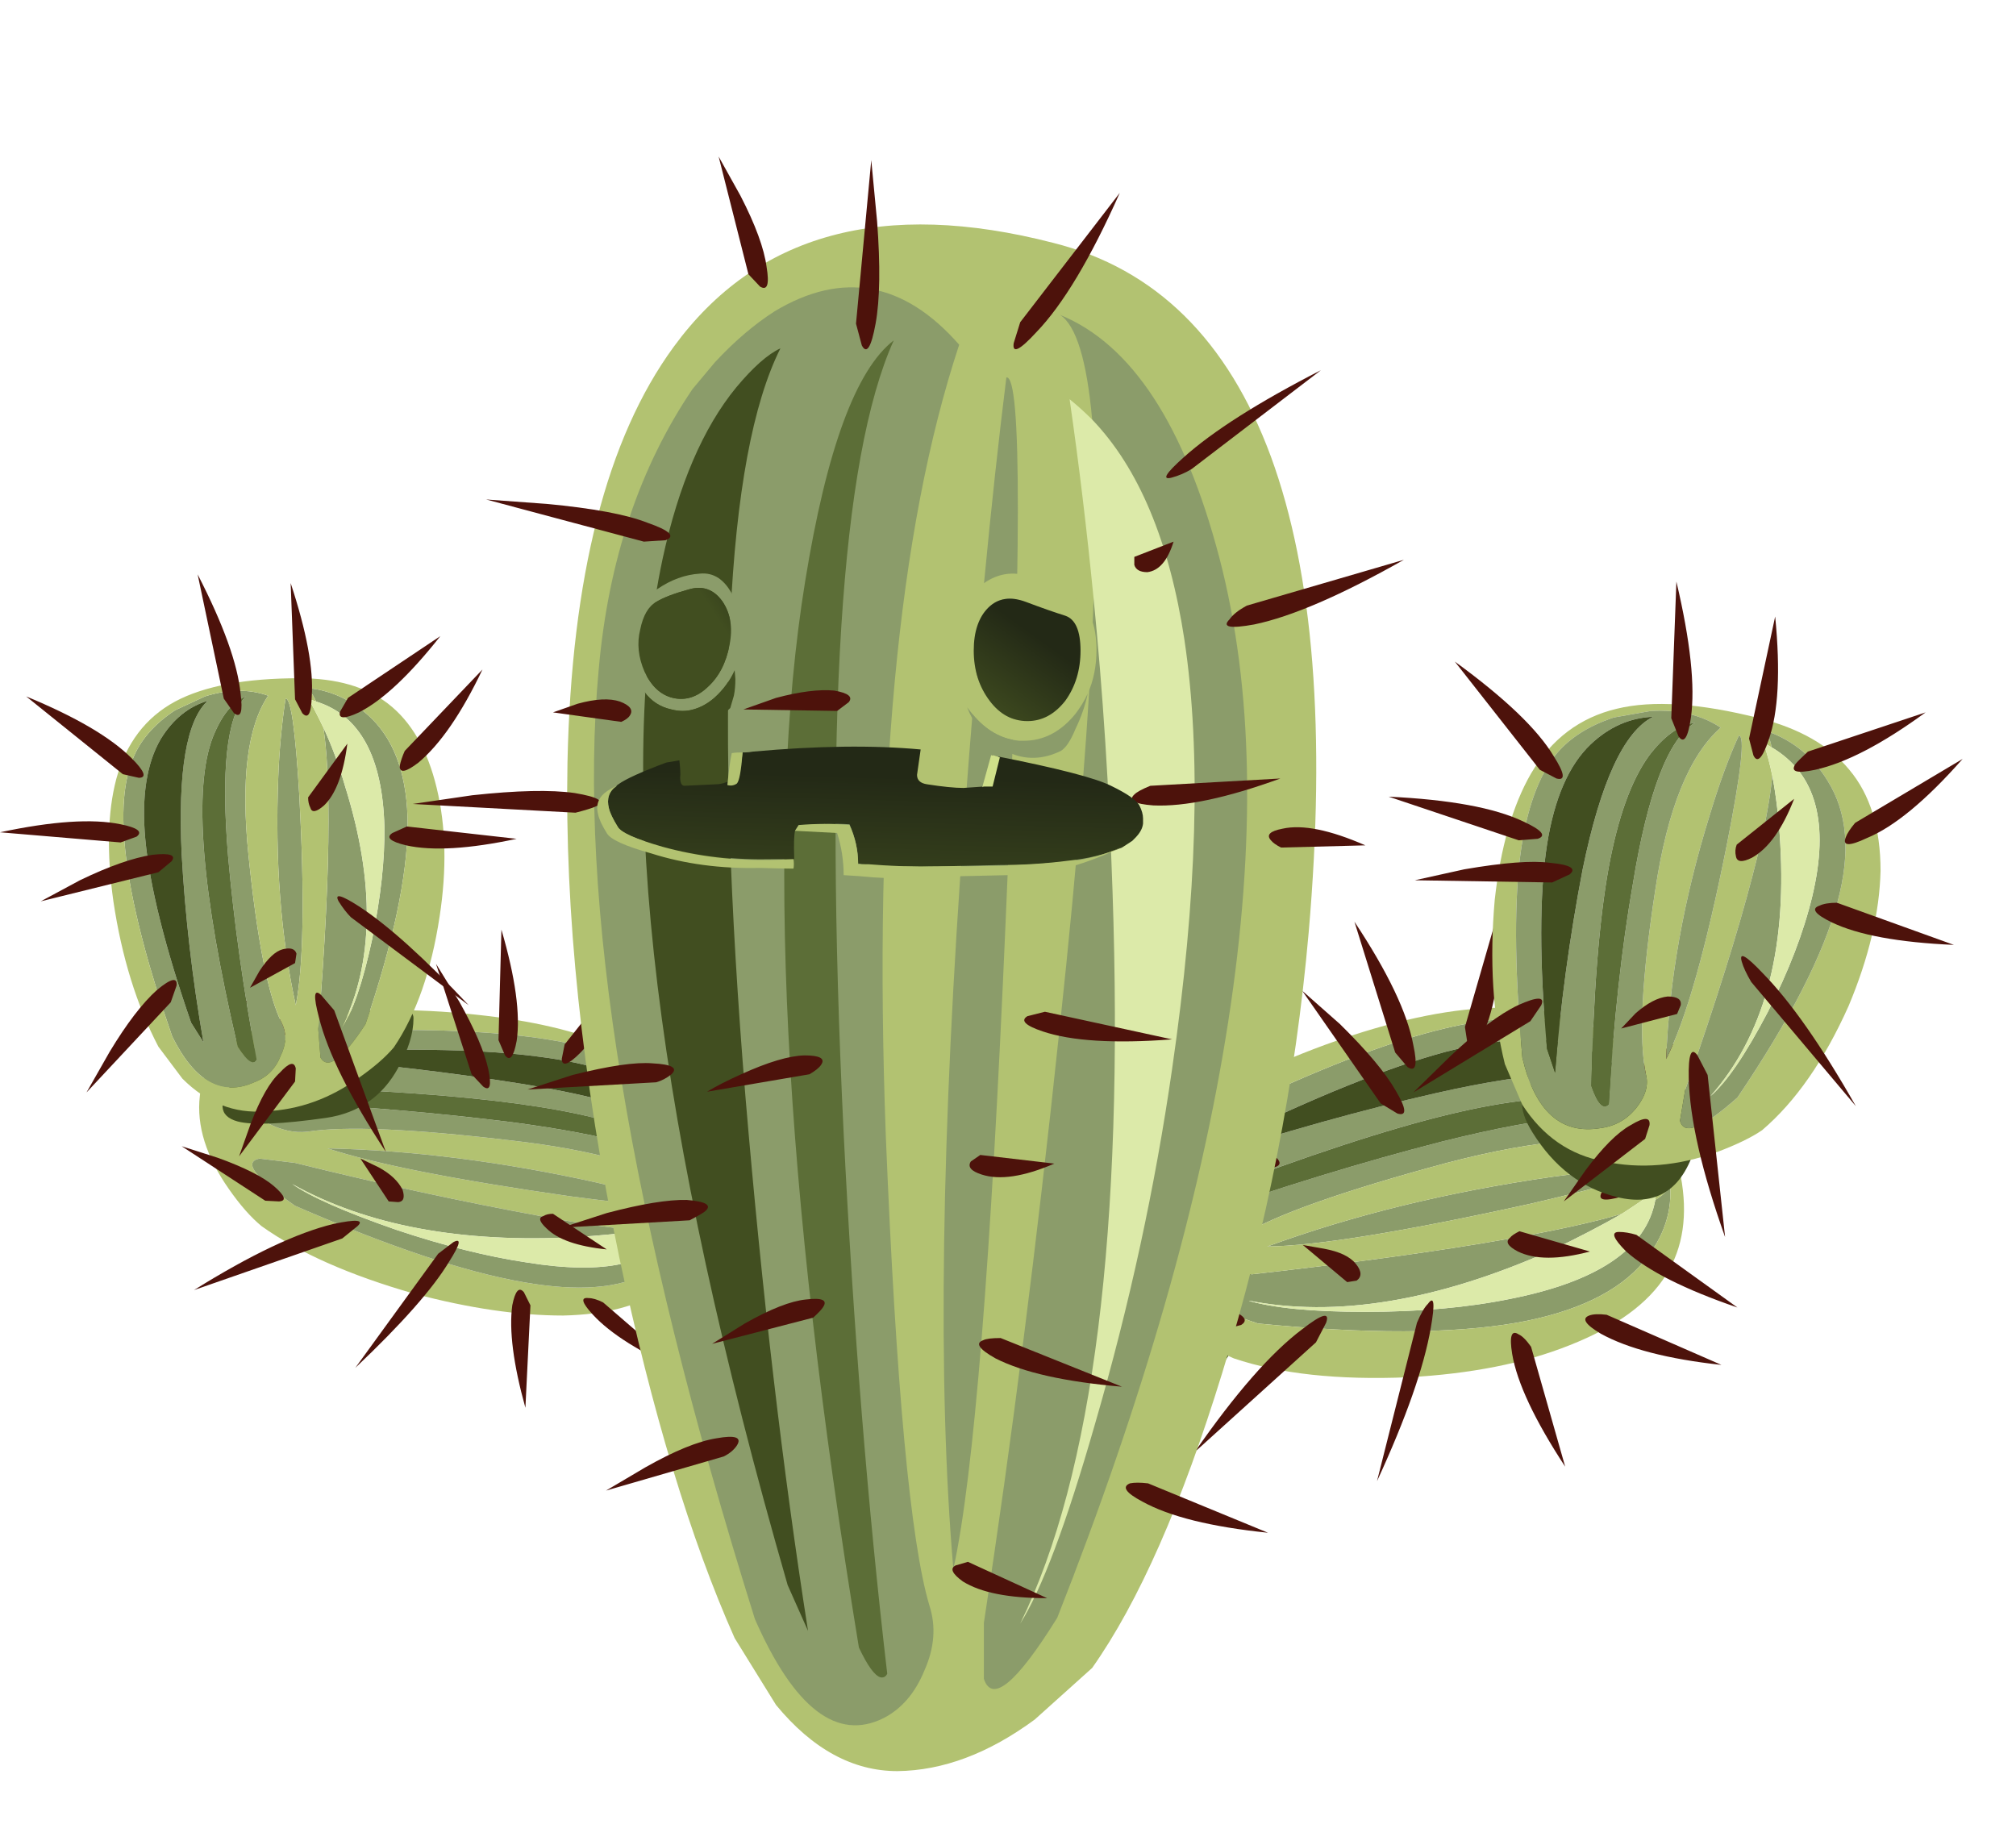
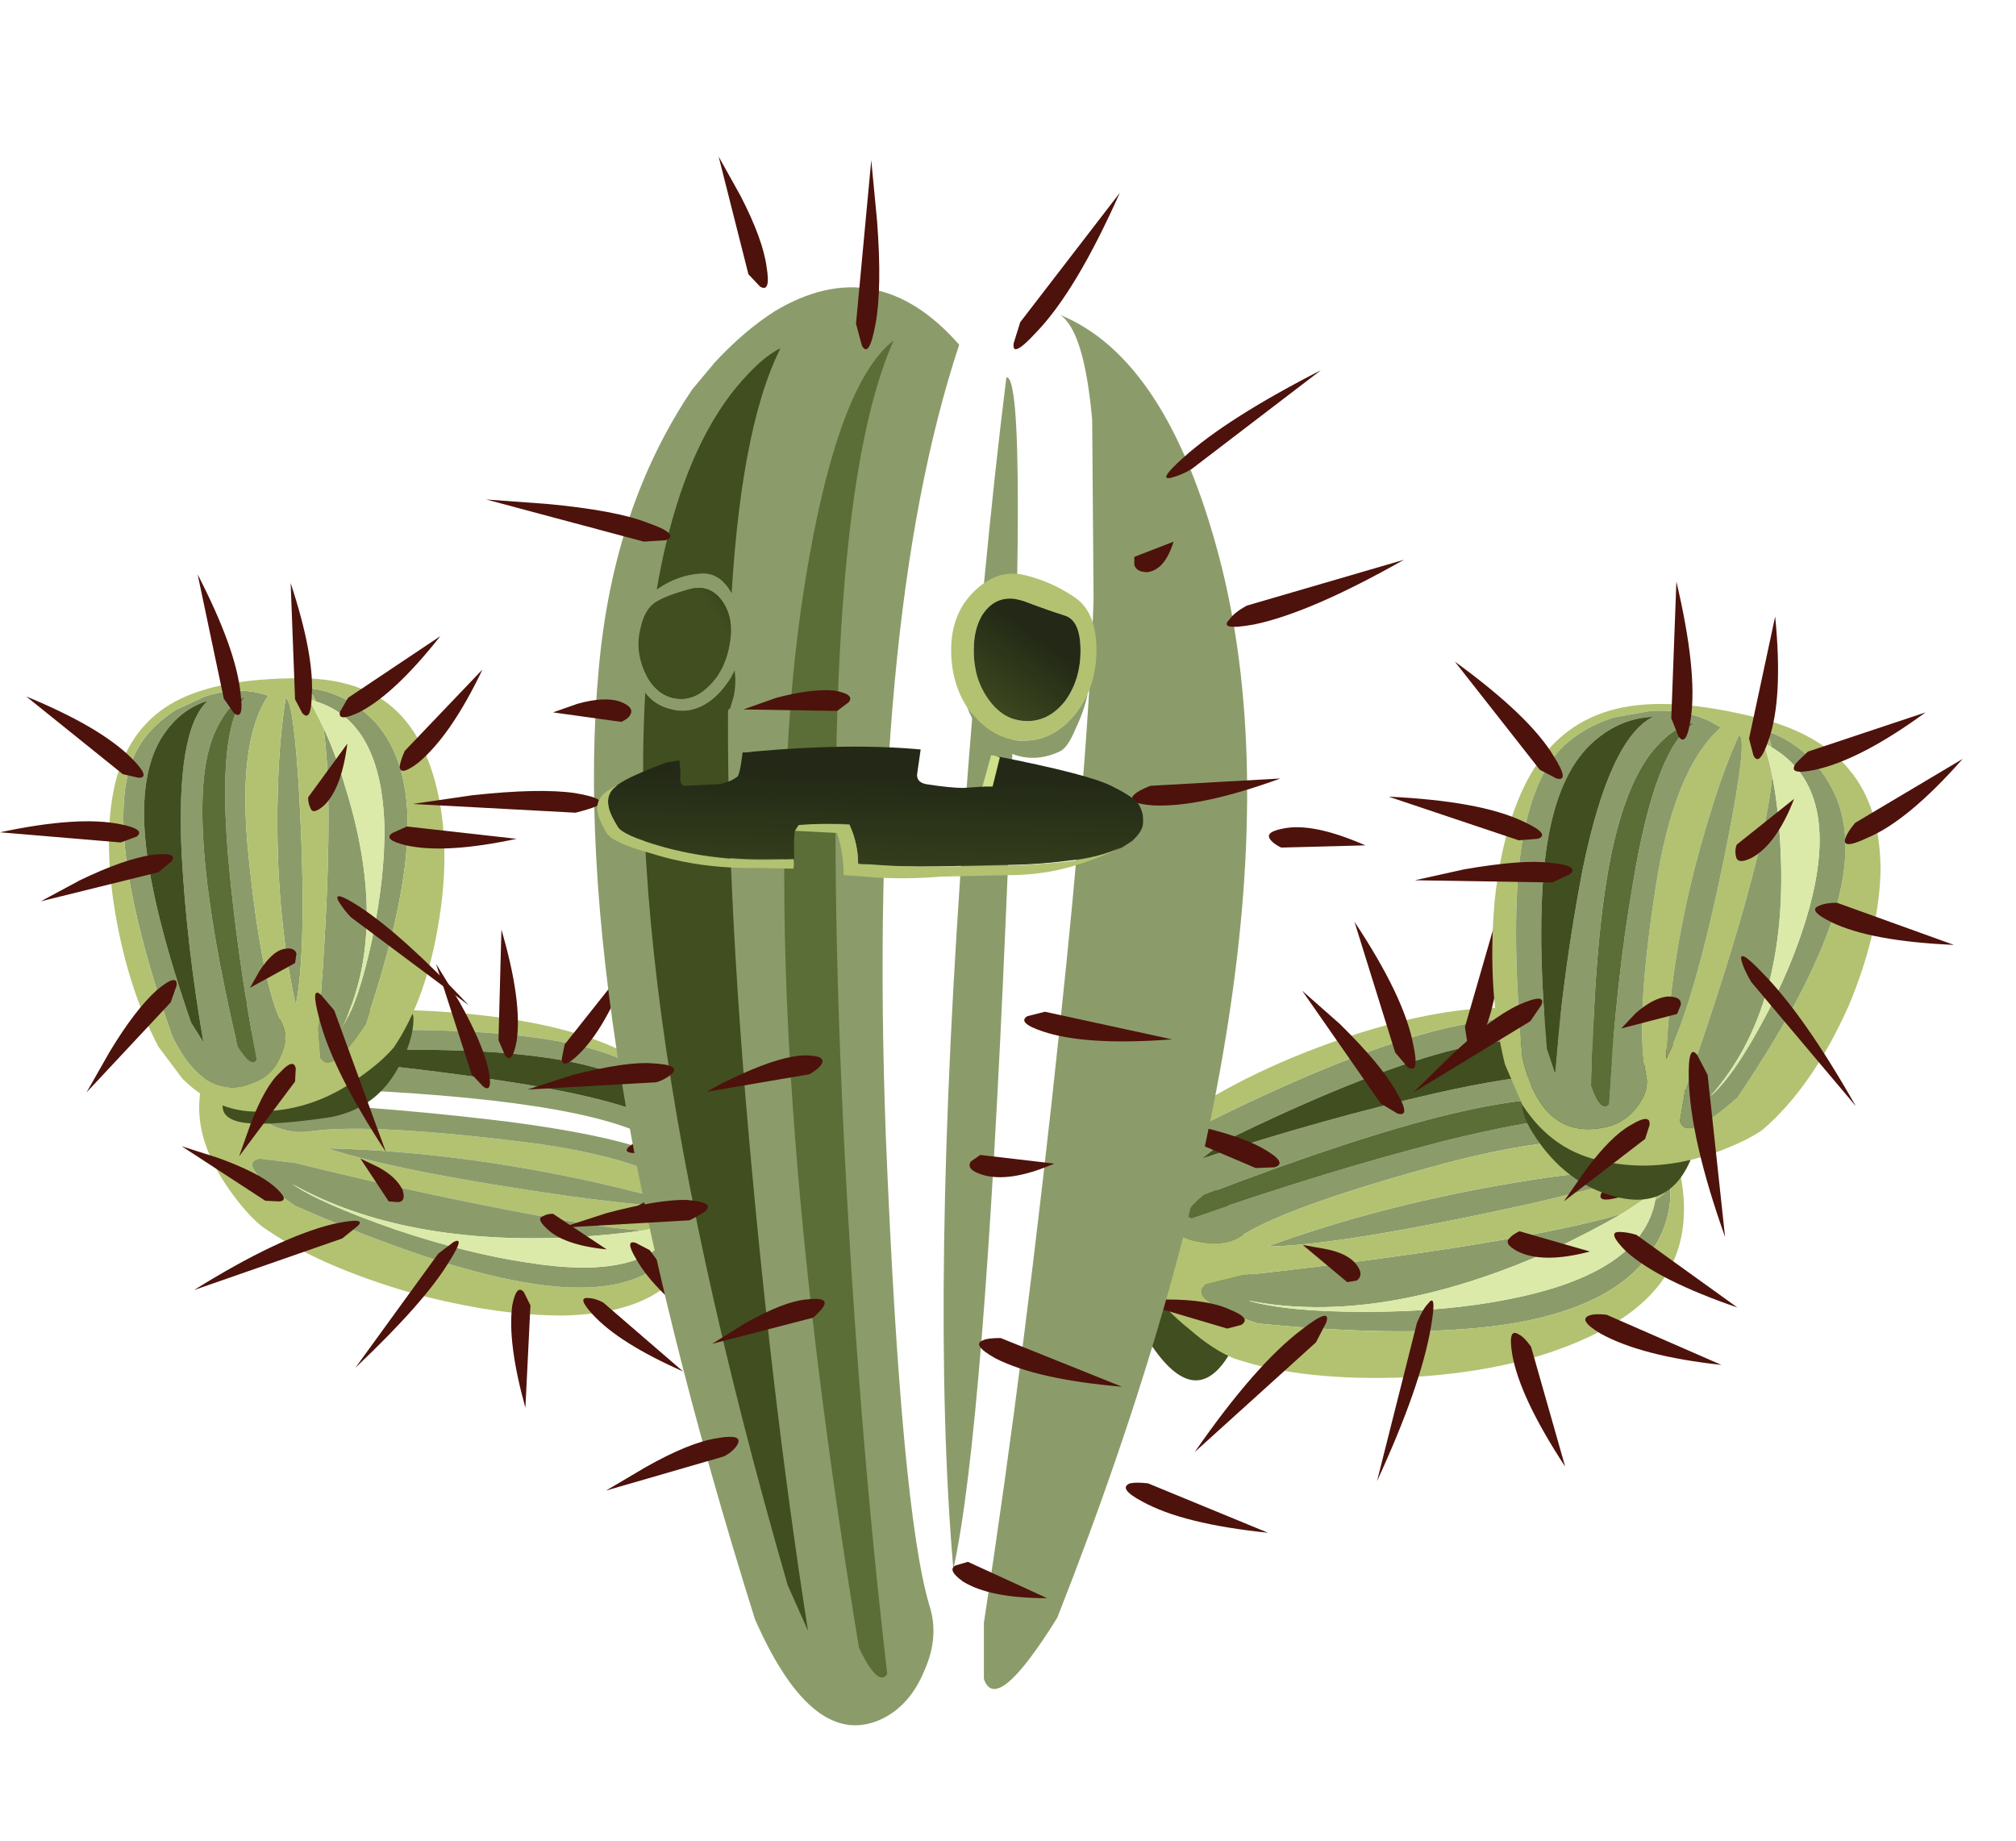
<svg xmlns="http://www.w3.org/2000/svg" xmlns:ns1="http://www.inkscape.org/namespaces/inkscape" id="svg2" xml:space="preserve" viewBox="0 0 138.72 126.67" version="1.1" ns1:version="0.91 r13725">
  <defs id="defs6">
    <clipPath id="clipPath18">
      <path id="path20" d="m68.961 5.442c0-1.496-1.922-2.774-5.762-3.84s-8.465-1.602-13.879-1.602-10.039 0.536-13.879 1.602c-3.816 1.066-5.722 2.344-5.722 3.84 0 1.492 1.906 2.773 5.722 3.84 3.84 1.066 8.465 1.597 13.879 1.597s10.039-0.531 13.879-1.597c3.84-1.067 5.762-2.348 5.762-3.84z" ns1:connector-curvature="0" />
    </clipPath>
    <clipPath id="clipPath26">
      <path id="path28" d="m-36.7-81.783h50v54.23h-50v-54.23z" ns1:connector-curvature="0" />
    </clipPath>
    <radialGradient id="radialGradient30" gradientUnits="userSpaceOnUse" cy="-55.15" cx="-11.275" r="24.514">
      <stop id="stop32" style="stop-color:#ffffff;stop-opacity:.678" offset="0" />
      <stop id="stop34" style="stop-color:#ffffff;stop-opacity:.114" offset=".718" />
      <stop id="stop36" style="stop-color:#ffffff;stop-opacity:.114" offset="1" />
    </radialGradient>
    <mask id="mask38">
      <g id="g40">
        <g id="g42" clip-path="url(#clipPath26)">
          <path id="path44" style="fill:url(#radialGradient30)" d="m-36.7-81.783h50v54.23h-50v-54.23z" ns1:connector-curvature="0" />
        </g>
      </g>
    </mask>
    <radialGradient id="radialGradient48" gradientUnits="userSpaceOnUse" cy="-55.15" cx="-11.275" r="24.514">
      <stop id="stop50" style="stop-color:#000000" offset="0" />
      <stop id="stop52" style="stop-color:#000000" offset="1" />
    </radialGradient>
    <linearGradient id="linearGradient134" y2="-16887" gradientUnits="userSpaceOnUse" x2="197.1" gradientTransform="matrix(-.064 -.797 .801 -.022 13583 -164.75)" y1="-16887" x1="185.87">
      <stop id="stop136" style="stop-color:#232916" offset="0" />
      <stop id="stop138" style="stop-color:#414e20" offset=".988" />
      <stop id="stop140" style="stop-color:#414e20" offset="1" />
    </linearGradient>
    <linearGradient id="linearGradient162" y2="-19273" gradientUnits="userSpaceOnUse" x2="10431" gradientTransform="matrix(-.687 -.409 .44 -.669 15686 -8560.8)" y1="-19273" x1="10426">
      <stop id="stop164" style="stop-color:#232916" offset="0" />
      <stop id="stop166" style="stop-color:#414e20" offset=".988" />
      <stop id="stop168" style="stop-color:#414e20" offset="1" />
    </linearGradient>
    <linearGradient id="linearGradient186" y2="-19473" gradientUnits="userSpaceOnUse" x2="6267.7" gradientTransform="matrix(-.468 -.649 .649 -.468 15623 -4982.4)" y1="-19473" x1="6260.7">
      <stop id="stop188" style="stop-color:#232916" offset="0" />
      <stop id="stop190" style="stop-color:#414e20" offset=".988" />
      <stop id="stop192" style="stop-color:#414e20" offset="1" />
    </linearGradient>
  </defs>
  <g id="g10" transform="matrix(1.25 0 0 -1.25 0 126.67)">
    <g id="g12">
      <g id="g14">
        <g id="g16" clip-path="url(#clipPath18)">
          <g id="g22" transform="matrix(.8 0 0 -.221 58.36 -6.765)">
            <g id="g46" mask="url(#mask38)">
-               <path id="path54" style="fill-rule:evenodd;fill:url(#radialGradient48)" d="m68.961 5.442c0-1.496-1.922-2.774-5.762-3.84s-8.465-1.602-13.879-1.602-10.039 0.536-13.879 1.602c-3.816 1.066-5.722 2.344-5.722 3.84 0 1.492 1.906 2.773 5.722 3.84 3.84 1.066 8.465 1.597 13.879 1.597s10.039-0.531 13.879-1.597c3.84-1.067 5.762-2.348 5.762-3.84z" ns1:connector-curvature="0" />
-             </g>
+               </g>
          </g>
        </g>
      </g>
      <path id="path56" style="fill-rule:evenodd;fill:#b2c271" d="m33.719 43.719c2.054-0.879 3.469-2.078 4.242-3.598 0.746-1.523 0.945-3.496 0.598-5.921-0.239-1.707-0.946-2.985-2.118-3.84-1.253-0.906-3.066-1.387-5.441-1.442-2.453 0-5.188 0.403-8.199 1.203-3.547 1.012-6.348 2.254-8.403 3.719-0.586 0.481-1.183 1.16-1.796 2.039-1.254 1.785-1.79 3.496-1.602 5.121 0.133 1.575 1.121 2.786 2.961 3.641l2.398 0.719c3.149 0.453 6.426 0.492 9.84 0.121 3.067-0.32 5.574-0.906 7.52-1.762zm4.363-5-0.641 1.52c-0.695 1.093-1.586 1.933-2.679 2.519-2.961 1.574-8.907 2.16-17.84 1.762-1.602-0.215-2.723-0.613-3.363-1.199-0.664-0.586-0.797-1.321-0.399-2.2 0.238-0.667 0.762-1.203 1.559-1.601 0.75-0.399 1.48-0.559 2.203-0.481 2.051 0.321 5.785 0.161 11.199-0.48 4.664-0.531 7.867-1.453 9.598-2.758 0.535 0.746 0.656 1.719 0.363 2.918zm-1-5.078c0.051 0.133 0.106 0.254 0.16 0.359-0.59-0.132-1.203-0.265-1.844-0.402-1.359 0.082-3.25 0.348-5.679 0.801-4.344 0.801-8.84 1.773-13.477 2.922l-1.961 0.238c-0.906-0.184-0.254-1.051 1.961-2.598 5.145-2.242 9.332-3.64 12.559-4.203 2.984-0.531 5.281-0.359 6.879 0.524 1.281 0.718 2.039 1.664 2.281 2.839-0.082-0.214-0.375-0.375-0.879-0.48zm-5.684 1.84c4.055-0.535 6.067-0.68 6.043-0.442-1.199 0.375-2.734 0.774-4.601 1.2-5.172 1.148-10.106 1.773-14.801 1.882 2.586-0.855 7.043-1.734 13.359-2.64z" ns1:connector-curvature="0" />
      <path id="path58" style="fill-rule:evenodd;fill:#8b9c6a" d="m35.801 41.2c-1.336 0.961-3.36 1.613-6.082 1.961-2.934 0.398-6.946 0.492-12.039 0.281l-1.399-0.321c4.266-0.32 8.399-0.8 12.399-1.441 5.093-0.828 8.132-1.855 9.121-3.082-0.188 0.961-0.856 1.828-2 2.602zm2.281-2.481c0.293-1.199 0.172-2.172-0.363-2.918-1.731 1.305-4.934 2.227-9.598 2.758-5.414 0.641-9.148 0.801-11.199 0.48-0.723-0.078-1.453 0.082-2.203 0.481-0.797 0.398-1.321 0.934-1.559 1.601-0.398 0.879-0.265 1.614 0.399 2.2 0.64 0.586 1.761 0.984 3.363 1.199 8.933 0.398 14.879-0.188 17.84-1.762 1.093-0.586 1.984-1.426 2.679-2.519l0.641-1.52zm-2.684-5.121c-1.117-0.156-2.332-0.277-3.636-0.359-6.348-0.344-11.574 0.629-15.68 2.922 0.984-0.696 2.891-1.536 5.719-2.52 2.64-0.883 5.039-1.48 7.199-1.801 4.293-0.695 6.988-0.094 8.082 1.801 0.504 0.105 0.797 0.266 0.879 0.48-0.242-1.175-1-2.121-2.281-2.839-1.598-0.883-3.895-1.055-6.879-0.524-3.227 0.563-7.414 1.961-12.559 4.203-2.215 1.547-2.867 2.414-1.961 2.598l1.961-0.238c4.637-1.149 9.133-2.121 13.477-2.922 2.429-0.453 4.32-0.719 5.679-0.801zm-4 1.883c-6.316 0.906-10.773 1.785-13.359 2.64 4.695-0.109 9.629-0.734 14.801-1.882 1.867-0.426 3.402-0.825 4.601-1.2 0.024-0.238-1.988-0.093-6.043 0.442zm-3.199 4.078c5.387-0.719 8.586-1.625 9.602-2.719-0.242 0.668-0.973 1.321-2.199 1.961-2.961 1.492-9.586 2.387-19.883 2.68-1.067-0.266-1.399-0.52-1-0.762 4.961-0.265 9.457-0.652 13.48-1.16z" ns1:connector-curvature="0" />
      <path id="path60" style="fill-rule:evenodd;fill:#414e20" d="m35.801 41.2c1.148-0.774 1.812-1.641 2-2.602-0.989 1.227-4.028 2.254-9.121 3.082-4 0.641-8.133 1.121-12.399 1.441l1.399 0.321c5.093 0.211 9.105 0.117 12.039-0.281 2.722-0.348 4.746-1 6.082-1.961z" ns1:connector-curvature="0" />
-       <path id="path62" style="fill-rule:evenodd;fill:#5c6e37" d="m28.199 39.559c-4.023 0.508-8.519 0.895-13.48 1.16-0.399 0.242-0.067 0.496 1 0.762 10.297-0.293 16.922-1.188 19.883-2.68 1.226-0.64 1.957-1.293 2.199-1.961-1.016 1.094-4.215 2-9.602 2.719z" ns1:connector-curvature="0" />
      <path id="path64" style="fill-rule:evenodd;fill:#dceaa9" d="m35.398 33.598c0.641 0.137 1.254 0.27 1.844 0.402-0.054-0.105-0.109-0.226-0.16-0.359-1.094-1.895-3.789-2.496-8.082-1.801-2.16 0.321-4.559 0.918-7.199 1.801-2.828 0.984-4.735 1.824-5.719 2.52 4.106-2.293 9.332-3.266 15.68-2.922 1.304 0.082 2.519 0.203 3.636 0.359z" ns1:connector-curvature="0" />
      <path id="path66" style="fill-rule:evenodd;fill:#4d120b" d="m27.801 43.239-0.36 0.84 0.161 6.082c0.773-2.641 1.05-4.68 0.839-6.122-0.16-0.878-0.375-1.144-0.64-0.8zm3.121-0.2 0.16 0.801 3.68 4.641c-0.883-2.402-1.828-4.106-2.84-5.121-0.641-0.641-0.977-0.746-1-0.321zm-4.961-0.839-1.961 6.082 1.281-2.082c0.852-1.52 1.387-2.758 1.598-3.719 0.187-0.906 0.094-1.227-0.277-0.961l-0.641 0.68zm8.641-4 0.679 0.48 6.117 1.199c-2.398-1.226-4.332-1.894-5.796-2-0.961-0.078-1.293 0.028-1 0.321zm0.398-5.282 0.762-0.398 3.398-4.559c-2.078 1.493-3.453 2.84-4.121 4.039-0.453 0.746-0.465 1.055-0.039 0.918zm6.242 2.442c-2.32-0.828-4.176-1.172-5.562-1.039-0.879 0.078-1.172 0.238-0.879 0.48l0.679 0.36 5.762 0.199zm-8.043-5.719 4.403-3.801c-2.348 1.039-4 2.078-4.961 3.121-0.614 0.664-0.696 0.973-0.243 0.918 0.215 0 0.481-0.078 0.801-0.238zm-2.758 4.879 2.957-1.961c-1.597 0.16-2.703 0.547-3.316 1.16-0.402 0.375-0.457 0.602-0.16 0.68 0.133 0.082 0.305 0.121 0.519 0.121zm-1.601-4.32 0.359-0.719-0.277-5.641c-0.668 2.399-0.906 4.281-0.723 5.641 0.16 0.801 0.375 1.039 0.641 0.719zm-13.078 14.839c1.679-0.933 2.906-1.785 3.679-2.558 0.747-0.774 0.852-1.121 0.321-1.039l-0.961 0.277-5.481 4.641 2.442-1.321zm5.078-7.96c0.64-0.348 1.082-0.758 1.32-1.239 0.133-0.426 0.055-0.652-0.238-0.679l-0.524 0.039-1.558 2.359 1-0.48zm-8.84 0.519c1.465-0.531 2.492-1.051 3.082-1.559 0.613-0.531 0.703-0.812 0.277-0.839l-0.757 0.039-4.602 3 2-0.641zm12.719-5.719c-0.879-1.465-2.598-3.414-5.16-5.84l4.562 6.282 0.84 0.64c0.453 0.239 0.371-0.121-0.242-1.082zm-5.879 1.282-8.16-2.84c3.121 1.945 5.679 3.16 7.679 3.64 1.254 0.266 1.696 0.227 1.321-0.121l-0.84-0.679z" ns1:connector-curvature="0" />
      <path id="path68" style="fill-rule:evenodd;fill:#414e20" d="m17.961 39.801c-2.43-0.347-4.055-0.414-4.879-0.199-1.066 0.293-1.109 1.078-0.121 2.359 0.906 1.172 2.519 2.172 4.84 3 1.918 0.664 3.238 0.946 3.961 0.84l0.519-0.039c0.321-0.055 0.481-0.215 0.481-0.48 0-0.828-0.282-1.735-0.84-2.723-0.856-1.57-2.176-2.492-3.961-2.758z" ns1:connector-curvature="0" />
      <path id="path70" style="fill-rule:evenodd;fill:#8b9c6a" d="m17.801 61.282c0.453-0.961 0.851-2.043 1.199-3.243 1.652-5.277 1.586-9.718-0.199-13.32 0.613 0.906 1.172 2.535 1.679 4.883 0.481 2.344 0.708 4.426 0.68 6.238-0.105 3.84-1.359 6.133-3.762 6.879-0.183 0.453-0.425 0.707-0.718 0.762 1.441-0.082 2.707-0.652 3.8-1.719 1.305-1.308 1.961-3.269 1.961-5.883-0.027-2.8-0.8-6.437-2.32-10.918-1.254-1.922-2.082-2.535-2.48-1.84l-0.121 1.559c0.375 4.641 0.562 8.453 0.562 11.441 0 2.239-0.094 3.958-0.281 5.161zm-2.082 1.597c0.297 0.028 0.547-1.773 0.761-5.398 0.293-5.52 0.227-9.348-0.199-11.481-0.828 3.786-1.148 7.989-0.961 12.602 0.055 1.437 0.188 2.863 0.399 4.277zm-0.278-19.679c-0.265-0.692-0.746-1.172-1.441-1.438-1.785-0.801-3.293 0.039-4.52 2.52-2.558 7.359-3.292 12.425-2.199 15.199 0.399 1.066 1.184 1.984 2.36 2.758l1.64 0.761c1.278 0.399 2.438 0.414 3.481 0.039-1.149-1.707-1.508-4.64-1.082-8.8 0.48-4.692 1.093-7.774 1.84-9.239 0.265-0.558 0.242-1.16-0.079-1.8zm-2.882 10.961c-0.399 4.773-0.079 7.718 0.961 8.839-0.719-0.293-1.321-1.039-1.801-2.238-1.094-2.828-0.637-8.508 1.363-17.043 0.531-0.824 0.879-1.051 1.039-0.68-0.723 3.84-1.242 7.547-1.562 11.122zm-3.719 6.48c-0.774-1.336-1.051-3.176-0.84-5.52 0.242-2.562 1.082-5.921 2.52-10.082l0.679-1.078c-0.613 3.52-1.011 6.973-1.199 10.36-0.215 4.558 0.266 7.375 1.441 8.441-1.066-0.32-1.933-1.027-2.601-2.121z" ns1:connector-curvature="0" />
      <path id="path72" style="fill-rule:evenodd;fill:#b2c271" d="m17.398 62.719c-0.132 0.055-0.265 0.094-0.398 0.121 0.266-0.48 0.535-1 0.801-1.558 0.187-1.203 0.281-2.922 0.281-5.161 0-2.988-0.187-6.8-0.562-11.441l0.121-1.559c0.398-0.695 1.226-0.082 2.48 1.84 1.52 4.481 2.293 8.118 2.32 10.918 0 2.614-0.652 4.575-1.961 5.883-1.093 1.067-2.359 1.637-3.8 1.719 0.293-0.055 0.535-0.309 0.718-0.762zm-1.679 0.16c-0.211-1.414-0.344-2.84-0.399-4.277-0.187-4.613 0.133-8.816 0.961-12.602 0.426 2.133 0.492 5.961 0.199 11.481-0.214 3.625-0.464 5.426-0.761 5.398zm5.64-0.277c1.282-0.988 2.172-2.535 2.68-4.641 0.508-2.105 0.563-4.468 0.16-7.082-0.453-2.984-1.293-5.386-2.519-7.199-0.453-0.535-1.078-1.078-1.879-1.641-1.602-1.171-3.336-1.8-5.199-1.878-1.707-0.133-3.227 0.464-4.563 1.8l-1.32 1.758c-1.199 2.293-2.024 4.961-2.477 8-0.375 2.668-0.32 4.906 0.156 6.723 0.536 1.972 1.618 3.398 3.243 4.277 1.601 0.856 3.879 1.281 6.839 1.281 2.028 0 3.653-0.464 4.879-1.398zm-5.918-19.402c0.321 0.64 0.348 1.242 0.079 1.8-0.747 1.465-1.36 4.547-1.84 9.239-0.426 4.16-0.067 7.093 1.082 8.8-1.043 0.375-2.203 0.36-3.481-0.039l-1.64-0.761c-1.176-0.774-1.961-1.692-2.36-2.758-1.093-2.774-0.359-7.84 2.199-15.199 1.227-2.481 2.735-3.321 4.52-2.52 0.695 0.266 1.176 0.746 1.441 1.438z" ns1:connector-curvature="0" />
      <path id="path74" style="fill-rule:evenodd;fill:#dceaa9" d="m17.801 61.282c-0.266 0.558-0.535 1.078-0.801 1.558 0.133-0.027 0.266-0.066 0.398-0.121 2.403-0.746 3.657-3.039 3.762-6.879 0.028-1.812-0.199-3.894-0.68-6.238-0.507-2.348-1.066-3.977-1.679-4.883 1.785 3.602 1.851 8.043 0.199 13.32-0.348 1.2-0.746 2.282-1.199 3.243z" ns1:connector-curvature="0" />
      <path id="path76" style="fill-rule:evenodd;fill:#414e20" d="m8.84 60.641c0.668 1.094 1.535 1.801 2.601 2.121-1.175-1.066-1.652-3.883-1.441-8.441 0.188-3.387 0.586-6.84 1.199-10.36l-0.679 1.078c-1.438 4.161-2.278 7.52-2.52 10.082-0.215 2.344 0.066 4.184 0.84 5.52z" ns1:connector-curvature="0" />
      <path id="path78" style="fill-rule:evenodd;fill:#5c6e37" d="m12.559 54.161c0.32-3.575 0.839-7.282 1.562-11.122-0.16-0.371-0.508-0.144-1.039 0.68-2 8.535-2.457 14.215-1.363 17.043 0.48 1.199 1.082 1.945 1.801 2.238-1.04-1.121-1.36-4.066-0.961-8.839z" ns1:connector-curvature="0" />
      <path id="path80" style="fill-rule:evenodd;fill:#4d120b" d="m22.281 60 4.278 4.481c-1.145-2.402-2.317-4.106-3.52-5.121-0.691-0.531-1.039-0.598-1.039-0.199 0.055 0.265 0.148 0.546 0.281 0.839zm-3.121 2.922 5.082 3.399c-1.683-2.133-3.176-3.535-4.48-4.2-0.801-0.375-1.149-0.359-1.043 0.04l0.441 0.761zm-2.519-0.843-0.399 0.761-0.242 6.399c0.879-2.664 1.266-4.746 1.16-6.239-0.027-0.961-0.199-1.265-0.519-0.921zm0.441-5.2c-0.082 0.16-0.121 0.348-0.121 0.563l2.16 2.957c-0.215-1.653-0.641-2.785-1.281-3.399-0.426-0.375-0.68-0.414-0.758-0.121zm5.277-2.078c-0.879 0.211-1.132 0.438-0.757 0.68l0.796 0.359 6.043-0.679c-2.613-0.559-4.64-0.68-6.082-0.36zm-3.961-9.082 2.844-7.797c-1.976 3.012-3.203 5.477-3.683 7.399-0.317 1.199-0.278 1.613 0.121 1.238l0.718-0.84zm0.243 6c-0.243 0.453 0.132 0.36 1.121-0.277 1.597-1.043 3.613-2.856 6.039-5.442l-6.481 4.84c-0.238 0.239-0.465 0.535-0.679 0.879zm-3.082-2.64c0.429 0.109 0.683 0.027 0.761-0.239l-0.078-0.519-2.48-1.36 0.519 0.918c0.453 0.696 0.879 1.094 1.278 1.2zm0.722-6.559-0.039-0.719-3.082-4.121 0.641 1.801c0.531 1.387 1.066 2.32 1.597 2.801 0.508 0.558 0.801 0.64 0.883 0.238zm-6.84 11.402-0.722-0.601-6.477-1.602 2.156 1.16c1.602 0.774 2.934 1.242 4 1.403 0.961 0.105 1.309-0.016 1.043-0.36zm-1.921 1.36-0.879-0.321-6.641 0.559c2.879 0.613 5.094 0.762 6.641 0.441 0.933-0.187 1.226-0.414 0.879-0.679zm4.8 7.597-1.441 6.84c1.414-2.746 2.203-4.933 2.363-6.558 0.133-1.016 0.012-1.372-0.363-1.082l-0.559 0.8zm-4.679-4.359-0.879 0.199-5.321 4.281c2.719-1.121 4.653-2.254 5.801-3.398 0.719-0.723 0.852-1.082 0.399-1.082zm-1.602-15.078c0.934 1.547 1.801 2.679 2.602 3.398 0.773 0.641 1.132 0.719 1.078 0.239l-0.321-0.918-4.636-4.961 1.277 2.242z" ns1:connector-curvature="0" />
      <path id="path82" style="fill-rule:evenodd;fill:#414e20" d="m63.121 37.52c0.664 0.508 1.211 0.601 1.641 0.281 1.547-1.043 2.679-2.308 3.398-3.801 1.039-2.16 0.961-4.414-0.238-6.761-1.281-2.504-2.774-2.52-4.481-0.039-1.707 2.398-2.336 4.828-1.882 7.281 0.269 1.414 0.789 2.426 1.562 3.039z" ns1:connector-curvature="0" />
      <path id="path84" style="fill-rule:evenodd;fill:#8b9c6a" d="m89.922 41.559c-0.59 1.016-1.656 1.762-3.203 2.242-1.813 0.504-4.184 0.387-7.117-0.359-3.176-0.856-7.243-2.496-12.204-4.922l-1.238-0.961c4.481 1.469 8.774 2.668 12.879 3.602 5.656 1.281 9.281 1.414 10.883 0.398zm0.277 0.242c0.774-1.254 1.043-2.469 0.801-3.64-2.48 0.773-6.266 0.492-11.359-0.84-5.735-1.547-9.493-2.879-11.282-4-0.586-0.403-1.343-0.52-2.277-0.36s-1.629 0.547-2.082 1.16c-1.414 1.653-0.668 3.426 2.242 5.321 4.664 2.316 8.543 3.933 11.637 4.84 2.883 0.851 5.254 1.16 7.121 0.918 1.359-0.188 2.668-0.801 3.922-1.84l1.277-1.559zm0.442-2.359c-0.559 0.719-1.625 1.172-3.2 1.359-1.867 0.238-4.414-0.027-7.64-0.801-3.442-0.828-7.949-2.308-13.52-4.441-0.906-0.746-1.133-1.172-0.679-1.277 4.878 1.703 9.453 3.105 13.718 4.199 5.946 1.492 9.719 1.812 11.321 0.961zm0.32-2.321c0.133-0.296-2.094-0.976-6.68-2.042-7.015-1.547-11.855-2.333-14.519-2.36 4.746 1.735 9.984 3.016 15.718 3.84 1.946 0.266 3.774 0.453 5.481 0.562zm0.16-1.839c0.531 0.316 0.801 0.636 0.801 0.957 0.16-1.547-0.32-3-1.442-4.36-1.386-1.652-3.718-2.773-7-3.359-3.519-0.613-8.265-0.625-14.238-0.039-2.668 0.879-3.617 1.598-2.844 2.16l1.922 0.48c5.973 0.665 10.84 1.333 14.602 2 2.719 0.477 4.84 0.946 6.359 1.399-1.121-0.641-2.375-1.293-3.761-1.961-6.372-2.852-12-3.785-16.879-2.801 1.414-0.426 3.586-0.637 6.519-0.637 2.988 0 5.652 0.239 8 0.719 4.828 0.961 7.481 2.774 7.961 5.442z" ns1:connector-curvature="0" />
      <path id="path86" style="fill-rule:evenodd;fill:#5c6e37" d="m90.641 39.442c-1.602 0.851-5.375 0.531-11.321-0.961-4.265-1.094-8.84-2.496-13.718-4.199-0.454 0.105-0.227 0.531 0.679 1.277 5.574 2.133 10.078 3.613 13.52 4.441 3.226 0.774 5.773 1.039 7.64 0.801 1.575-0.187 2.641-0.64 3.2-1.359z" ns1:connector-curvature="0" />
      <path id="path88" style="fill-rule:evenodd;fill:#b2c271" d="m92.52 36.598c0.402-2.133 0.132-3.945-0.801-5.437-0.985-1.575-2.758-2.868-5.321-3.879-2.476-0.989-5.437-1.575-8.878-1.762-3.868-0.16-7.067 0.187-9.598 1.039-0.774 0.32-1.59 0.855-2.442 1.602-1.812 1.437-2.96 3.093-3.441 4.96-0.48 1.786-0.023 3.52 1.359 5.2l2 1.8c2.696 1.758 5.895 3.227 9.602 4.399 3.281 1.012 6.105 1.453 8.48 1.32 2.586-0.133 4.602-0.933 6.04-2.398 1.414-1.469 2.414-3.75 3-6.844zm-2.321 5.203-1.277 1.559c-1.254 1.039-2.563 1.652-3.922 1.84-1.867 0.242-4.238-0.067-7.121-0.918-3.094-0.907-6.973-2.524-11.637-4.84-2.91-1.895-3.656-3.668-2.242-5.321 0.453-0.613 1.148-1 2.082-1.16s1.691-0.043 2.277 0.36c1.789 1.121 5.547 2.453 11.282 4 5.093 1.332 8.879 1.613 11.359 0.84 0.242 1.171-0.027 2.386-0.801 3.64zm0.922-6.519c0.027 0.183 0.039 0.359 0.039 0.519-0.586-0.426-1.215-0.855-1.879-1.281-1.519-0.453-3.64-0.922-6.359-1.399-3.762-0.667-8.629-1.335-14.602-2l-1.922-0.48c-0.773-0.562 0.176-1.281 2.844-2.16 5.973-0.586 10.719-0.574 14.238 0.039 3.282 0.586 5.614 1.707 7 3.359 1.122 1.36 1.602 2.813 1.442 4.36 0-0.321-0.27-0.641-0.801-0.957zm-0.16 1.839c-1.707-0.109-3.535-0.296-5.481-0.562-5.734-0.824-10.972-2.105-15.718-3.84 2.664 0.027 7.504 0.813 14.519 2.36 4.586 1.066 6.813 1.746 6.68 2.042z" ns1:connector-curvature="0" />
      <path id="path90" style="fill-rule:evenodd;fill:#414e20" d="m89.922 41.559c-1.602 1.016-5.227 0.883-10.883-0.398-4.105-0.934-8.398-2.133-12.879-3.602l1.238 0.961c4.961 2.426 9.028 4.066 12.204 4.922 2.933 0.746 5.304 0.863 7.117 0.359 1.547-0.48 2.613-1.226 3.203-2.242z" ns1:connector-curvature="0" />
      <path id="path92" style="fill-rule:evenodd;fill:#dceaa9" d="m91.121 35.282c-0.48-2.668-3.133-4.481-7.961-5.442-2.348-0.48-5.012-0.719-8-0.719-2.933 0-5.105 0.211-6.519 0.637 4.879-0.984 10.507-0.051 16.879 2.801 1.386 0.668 2.64 1.32 3.761 1.961 0.664 0.426 1.293 0.855 1.879 1.281 0-0.16-0.012-0.336-0.039-0.519z" ns1:connector-curvature="0" />
      <path id="path94" style="fill-rule:evenodd;fill:#4d120b" d="m82.719 52c0-3.336-0.332-5.8-1-7.402-0.426-1.066-0.731-1.344-0.918-0.84l-0.16 1.043 2.078 7.199zm4.441-11.441 6.281 4.199c-2.16-2.558-4.027-4.25-5.601-5.078-0.985-0.508-1.399-0.519-1.238-0.039l0.558 0.918zm7.922-1.359c-2.16-1.946-4.082-3.188-5.762-3.719-0.988-0.293-1.375-0.227-1.16 0.199l0.602 0.719 6.32 2.801zm-7.602-10.282c0.215 0.082 0.536 0.094 0.961 0.043l6.321-2.761c-2.934 0.32-5.149 0.894-6.641 1.718-0.855 0.508-1.066 0.84-0.641 1zm2.602 4.442 5.559-4c-2.879 0.988-4.922 2.015-6.121 3.082-0.719 0.719-0.852 1.078-0.399 1.078 0.293 0 0.613-0.055 0.961-0.16zm-5.801-6.16 1.879-6.602c-1.68 2.563-2.652 4.629-2.918 6.203-0.16 0.985-0.043 1.344 0.36 1.078 0.183-0.078 0.414-0.304 0.679-0.679zm-5.519 1.039c-0.375-2.16-1.364-4.973-2.961-8.438l2.199 8.719c0.215 0.508 0.414 0.855 0.602 1.039 0.343 0.48 0.398 0.039 0.16-1.32zm4.359 4.961c0.078 0.105 0.254 0.226 0.52 0.359l3.879-1.117c-1.708-0.453-3.028-0.453-3.961 0-0.559 0.293-0.704 0.543-0.438 0.758zm-13.68 4.961c1.012-0.563 1.254-0.922 0.719-1.082l-1.039-0.04-6.961 2.961 2.762-0.441c2.023-0.398 3.531-0.867 4.519-1.398zm8.039 4.437-0.679 0.801-2.242 7.199c1.839-2.773 2.921-5.039 3.242-6.797 0.238-1.094 0.133-1.496-0.321-1.203zm-0.64-1.316c0.586-0.989 0.613-1.403 0.082-1.243l-0.922 0.559-4.32 6.203 2.082-1.84c1.492-1.468 2.519-2.695 3.078-3.679zm-2.68-10.524-2.441 2.043 1.16-0.203c0.855-0.156 1.441-0.437 1.762-0.84 0.32-0.398 0.332-0.703 0.039-0.918l-0.52-0.082zm-1.16-2.238-0.559-1.078-6.679-6.043c2.238 3.226 4.211 5.48 5.918 6.762 1.093 0.851 1.535 0.972 1.32 0.359zm-5.281 0.719c0.801-0.321 1-0.598 0.601-0.84l-0.761-0.199-5.399 1.601h2.082c1.52 0 2.68-0.187 3.477-0.562z" ns1:connector-curvature="0" />
      <path id="path96" style="fill-rule:evenodd;fill:#414e20" d="m89 35.442c-1.918 0.476-3.465 1.664-4.641 3.558-0.851 1.36-0.757 2.321 0.282 2.879 0.586 0.321 1.347 0.481 2.281 0.481 0.211 0 1.558-0.039 4.039-0.121 2.238-0.504 3.027-1.852 2.359-4.039-0.718-2.375-2.16-3.293-4.32-2.758z" ns1:connector-curvature="0" />
      <path id="path98" style="fill-rule:evenodd;fill:#b2c271" d="m97.52 60.2c-0.133 0.082-0.278 0.16-0.438 0.242 0.184-0.563 0.344-1.16 0.477-1.801-0.106-1.309-0.465-3.133-1.079-5.48-0.8-3.094-2.039-7.04-3.718-11.84l-0.282-1.68c0.215-0.828 1.266-0.402 3.161 1.277 2.906 4.297 4.746 7.895 5.519 10.801 0.719 2.695 0.535 4.906-0.558 6.641-0.856 1.414-2.082 2.359-3.68 2.84 0.32-0.133 0.519-0.465 0.598-1zm-1.801 0.64c-0.531-1.148-1.067-2.601-1.598-4.359-1.441-4.641-2.242-9.121-2.402-13.442 1.093 2.161 2.215 6.133 3.363 11.922 0.773 3.918 0.984 5.879 0.637 5.879zm7.801-7.441c-0.055-2.293-0.641-4.774-1.758-7.438-1.336-2.988-2.922-5.269-4.762-6.84-0.586-0.402-1.414-0.8-2.48-1.203-2.161-0.769-4.227-0.945-6.2-0.519-1.894 0.347-3.398 1.387-4.519 3.121l-0.961 2.238c-0.664 2.668-0.852 5.684-0.559 9.043 0.321 2.879 0.985 5.199 2 6.957 1.117 1.895 2.692 3.082 4.719 3.563 1.973 0.48 4.586 0.304 7.84-0.52 2.215-0.562 3.867-1.508 4.961-2.84 1.144-1.359 1.719-3.215 1.719-5.562zm-12.641 8.801-2.039-0.36c-1.465-0.48-2.574-1.215-3.32-2.199-0.961-1.309-1.586-3.227-1.879-5.762-0.293-2.691-0.243-6.277 0.16-10.758 0.691-2.96 2.133-4.253 4.32-3.882 0.801 0.109 1.453 0.48 1.961 1.121 0.504 0.64 0.68 1.254 0.52 1.84-0.403 1.921-0.227 5.308 0.519 10.16 0.664 4.426 1.867 7.398 3.598 8.922-1.039 0.691-2.321 1-3.84 0.918z" ns1:connector-curvature="0" />
      <path id="path100" style="fill-rule:evenodd;fill:#8b9c6a" d="m97.559 58.641c0.214-1.121 0.363-2.375 0.441-3.762 0.348-5.972-0.934-10.597-3.84-13.879 0.879 0.746 1.934 2.293 3.16 4.641 1.145 2.238 1.961 4.359 2.442 6.359 0.957 4.028 0.211 6.758-2.242 8.2-0.079 0.535-0.278 0.867-0.598 1 1.598-0.481 2.824-1.426 3.68-2.84 1.093-1.735 1.277-3.946 0.558-6.641-0.773-2.906-2.613-6.504-5.519-10.801-1.895-1.679-2.946-2.105-3.161-1.277l0.282 1.68c1.679 4.8 2.918 8.746 3.718 11.84 0.614 2.347 0.973 4.171 1.079 5.48zm-1.84 2.199c0.347 0 0.136-1.961-0.637-5.879-1.148-5.789-2.27-9.761-3.363-11.922 0.16 4.321 0.961 8.801 2.402 13.442 0.531 1.758 1.067 3.211 1.598 4.359zm-4.84 1.36c1.519 0.082 2.801-0.227 3.84-0.918-1.731-1.524-2.934-4.496-3.598-8.922-0.746-4.852-0.922-8.239-0.519-10.16 0.16-0.586-0.016-1.2-0.52-1.84-0.508-0.641-1.16-1.012-1.961-1.121-2.187-0.371-3.629 0.922-4.32 3.882-0.403 4.481-0.453 8.067-0.16 10.758 0.293 2.535 0.918 4.453 1.879 5.762 0.746 0.984 1.855 1.719 3.32 2.199l2.039 0.36zm-0.117-2.481c-0.961-1.332-1.696-3.371-2.203-6.117-0.532-2.934-0.852-6.949-0.957-12.043 0.343-0.984 0.664-1.32 0.957-1 0.269 4.562 0.707 8.586 1.32 12.082 0.828 5.094 1.976 8.066 3.441 8.918-0.879-0.133-1.734-0.746-2.558-1.84zm-3.203 0.641c-1.2-1.149-2-2.985-2.399-5.52-0.426-2.746-0.426-6.492 0-11.238l0.442-1.32c0.293 3.703 0.796 7.437 1.519 11.199 0.984 4.801 2.277 7.598 3.879 8.398-1.281-0.054-2.426-0.558-3.441-1.519z" ns1:connector-curvature="0" />
      <path id="path102" style="fill-rule:evenodd;fill:#dceaa9" d="m97.52 60.2c2.453-1.442 3.2-4.172 2.242-8.2-0.481-2-1.297-4.121-2.442-6.359-1.226-2.348-2.281-3.895-3.16-4.641 2.906 3.282 4.188 7.907 3.84 13.879-0.078 1.387-0.227 2.641-0.441 3.762-0.133 0.641-0.293 1.238-0.477 1.801 0.16-0.082 0.305-0.16 0.438-0.242z" ns1:connector-curvature="0" />
      <path id="path104" style="fill-rule:evenodd;fill:#414e20" d="m87.559 60.36c1.015 0.961 2.16 1.465 3.441 1.519-1.602-0.8-2.895-3.597-3.879-8.398-0.723-3.762-1.226-7.496-1.519-11.199l-0.442 1.32c-0.426 4.746-0.426 8.492 0 11.238 0.399 2.535 1.199 4.375 2.399 5.52z" ns1:connector-curvature="0" />
      <path id="path106" style="fill-rule:evenodd;fill:#5c6e37" d="m90.762 59.719c0.824 1.094 1.679 1.707 2.558 1.84-1.465-0.852-2.613-3.824-3.441-8.918-0.613-3.496-1.051-7.52-1.32-12.082-0.293-0.32-0.614 0.016-0.957 1 0.105 5.094 0.425 9.109 0.957 12.043 0.507 2.746 1.242 4.785 2.203 6.117z" ns1:connector-curvature="0" />
      <path id="path108" style="fill-rule:evenodd;fill:#4d120b" d="m93.082 61.84c-0.16-1.121-0.387-1.465-0.684-1.039l-0.398 1 0.281 7.52c0.774-3.282 1.039-5.774 0.801-7.481zm5.68-4.48c-0.641-1.653-1.414-2.735-2.321-3.239-0.535-0.269-0.828-0.242-0.882 0.079-0.051 0.214-0.039 0.425 0.043 0.64l3.16 2.52zm-2.242 2.398-0.239 0.922 1.438 6.719c0.297-3.012 0.176-5.278-0.36-6.797-0.343-1.016-0.625-1.297-0.839-0.844zm3 0.203 6.48 2.16c-2.375-1.734-4.398-2.789-6.078-3.16-1.016-0.215-1.375-0.109-1.082 0.321 0.082 0.105 0.308 0.332 0.68 0.679zm8.519-0.402c-2.023-2.293-3.785-3.746-5.277-4.359-0.961-0.454-1.348-0.442-1.16 0.039 0.078 0.215 0.25 0.48 0.519 0.8l5.918 3.52zm-6.918-7.918 6.438-2.32c-3.039 0.133-5.278 0.547-6.719 1.238-0.934 0.453-1.16 0.762-0.68 0.922 0.215 0.105 0.535 0.16 0.961 0.16zm-8.801-6.121-3.078-0.801 0.797 0.84c0.641 0.562 1.227 0.867 1.762 0.922 0.531 0 0.773-0.16 0.719-0.481l-0.2-0.48zm1.681-3.359 0.961-8.922c-1.281 3.601-1.945 6.507-2 8.722-0.027 1.332 0.133 1.758 0.48 1.278l0.559-1.078zm3.039 5.597c1.52-1.547 3.227-3.984 5.121-7.316l-5.762 6.84c-0.265 0.453-0.437 0.824-0.519 1.117-0.16 0.562 0.226 0.347 1.16-0.641zm-20.598 9.723c3.36-0.16 5.825-0.613 7.399-1.36 1.039-0.48 1.308-0.8 0.801-0.96l-1.039-0.082-7.161 2.402zm4.161-4c2.16 0.371 3.73 0.492 4.718 0.359 1.121-0.105 1.481-0.32 1.078-0.64l-0.957-0.442-7.562 0.121 2.723 0.602zm5.078 5-0.918 0.48-4.68 5.957c2.746-2 4.559-3.73 5.438-5.199 0.613-0.961 0.668-1.371 0.16-1.238zm-1.438-13.36-6.441-3.921 2 1.961c1.492 1.414 2.746 2.359 3.758 2.839 1.066 0.481 1.496 0.481 1.281 0l-0.598-0.879zm6.317-6.48-4.477-3.441 1.199 1.718c0.934 1.254 1.758 2.082 2.481 2.481 0.746 0.453 1.093 0.453 1.039 0l-0.242-0.758z" ns1:connector-curvature="0" />
-       <path id="path110" style="fill-rule:evenodd;fill:#b2c271" d="m69.961 76.2c2.344-6.399 3.039-15.133 2.078-26.2-0.719-8.187-2.305-16.265-4.758-24.238-2.215-7.203-4.601-12.617-7.16-16.242l-3.16-2.84c-2.535-1.867-5.055-2.812-7.563-2.84-2.449 0-4.679 1.215-6.679 3.641l-2.278 3.68c-2.425 5.441-4.546 12.441-6.359 21-2.055 9.894-3 18.96-2.844 27.199 0.215 10.215 2.16 17.84 5.844 22.879 4.559 6.242 11.531 8.148 20.918 5.722 5.602-1.414 9.586-5.336 11.961-11.761z" ns1:connector-curvature="0" />
      <path id="path112" style="fill-rule:evenodd;fill:#8b9c6a" d="m60.121 78.239c-0.293 3.254-0.879 5.175-1.762 5.761 3.922-1.601 6.84-6.054 8.762-13.359 1.867-7.148 2.027-15.68 0.481-25.602-1.52-9.785-4.653-20.707-9.403-32.757-2.238-3.602-3.586-4.723-4.039-3.364v3.082c1.52 9.895 2.906 20.774 4.16 32.641 1.039 9.68 1.668 17.574 1.879 23.68l-0.078 9.918zm-7.32 4.121c-3.387-10.239-4.735-24.762-4.039-43.559 0.558-13.734 1.359-22.347 2.398-25.84 0.375-1.148 0.281-2.347-0.281-3.601-0.504-1.227-1.254-2.094-2.238-2.602-2.559-1.277-4.922 0.535-7.082 5.442-6.934 22.105-9.797 39.546-8.598 52.32 0.531 5.973 2.254 11.105 5.16 15.398l1.238 1.481c1.067 1.148 2.161 2.082 3.282 2.801 3.734 2.242 7.121 1.625 10.16-1.84z" ns1:connector-curvature="0" />
-       <path id="path114" style="fill-rule:evenodd;fill:#dceaa9" d="m65.199 66.121c0.934-6.214 0.707-14.093-0.679-23.64-0.934-6.481-2.344-12.988-4.239-19.52-1.574-5.496-2.949-9.16-4.121-11 4.028 8.211 5.719 21.653 5.082 40.321-0.187 5.625-0.535 11-1.043 16.117-0.371 3.789-0.812 7.441-1.32 10.961 0.43-0.348 0.84-0.719 1.242-1.121 2.559-2.664 4.254-6.707 5.078-12.118z" ns1:connector-curvature="0" />
      <path id="path116" style="fill-rule:evenodd;fill:#414e20" d="m42.961 82.161c-3.039-6.055-3.68-19.801-1.922-41.243 0.906-10.746 2.055-20.531 3.441-29.359l-1.121 2.52c-7.254 25.148-9.547 43.988-6.879 56.519 0.879 4.055 2.227 7.188 4.04 9.402 0.933 1.121 1.746 1.84 2.441 2.161z" ns1:connector-curvature="0" />
      <path id="path118" style="fill-rule:evenodd;fill:#5c6e37" d="m49.199 82.598c-2.933-6.504-3.851-21.051-2.758-43.637 0.532-10.695 1.332-20.613 2.399-29.761-0.078-0.161-0.199-0.227-0.36-0.2-0.32 0.079-0.718 0.625-1.199 1.641-4.187 25.492-5.176 45.051-2.961 58.68 1.172 7.254 2.801 11.679 4.879 13.277z" ns1:connector-curvature="0" />
      <path id="path120" style="fill-rule:evenodd;fill:#8b9c6a" d="m55.359 50.641c-0.8-18.695-1.757-30.586-2.879-35.68-0.878 10.16-0.679 23.918 0.602 41.278 0.691 9.386 1.465 17.496 2.316 24.32 0.856 0.16 0.844-9.813-0.039-29.918z" ns1:connector-curvature="0" />
      <path id="path122" style="fill-rule:evenodd;fill:#4d120b" d="m57.039 83.039c-0.906-0.984-1.32-1.187-1.238-0.597l0.359 1.156 5.481 7.121c-1.602-3.598-3.133-6.16-4.602-7.68zm8.121-6.878c1.602 1.437 4.121 3.039 7.559 4.8l-7.117-5.441c-0.348-0.215-0.723-0.375-1.122-0.481-0.535-0.132-0.304 0.243 0.68 1.122zm2.52-8.922c0.187 0.269 0.508 0.519 0.961 0.761l8.64 2.52c-3.441-1.945-6.187-3.133-8.242-3.559-1.332-0.242-1.785-0.148-1.359 0.278zm-5.239 3.441 2.161 0.84c-0.321-1.039-0.801-1.602-1.442-1.68-0.398 0-0.64 0.133-0.719 0.399v0.441zm8.161-14.961c1.093 0.242 2.613-0.066 4.558-0.918l-4.64-0.121c-0.266 0.133-0.454 0.266-0.559 0.399-0.266 0.296-0.055 0.507 0.641 0.64zm-7.122 1.281c-1.039 0.079-1.386 0.282-1.039 0.598 0.133 0.137 0.426 0.297 0.879 0.481l7.16 0.402c-2.933-1.067-5.265-1.563-7-1.481zm-15.519 35.52 0.32-3.359c0.184-2.426 0.16-4.309-0.082-5.641-0.238-1.305-0.492-1.707-0.758-1.199l-0.32 1.199 0.84 9zm-7.199-1.961c0.824-1.598 1.304-2.906 1.437-3.918 0.16-0.961 0.043-1.32-0.359-1.082l-0.641 0.68-1.64 6.48 1.203-2.16zm-10.68-16.961c2.559-0.238 4.41-0.586 5.559-1.039 1.226-0.426 1.558-0.746 1-0.961l-1.2-0.078-8.679 2.32 3.32-0.242zm-4.082-16.039c2.453 0.266 4.332 0.309 5.641 0.121 1.281-0.215 1.679-0.453 1.199-0.719-0.238-0.109-0.625-0.226-1.16-0.363l-8.961 0.481 3.281 0.48zm8.68 4.402c-0.078-0.136-0.239-0.254-0.481-0.363l-3.758 0.523 1.36 0.477c0.984 0.27 1.758 0.309 2.32 0.121 0.559-0.211 0.746-0.465 0.559-0.758zm8.039 0.957c1.308 0.348 2.375 0.481 3.203 0.403 0.773-0.133 1.039-0.348 0.797-0.641l-0.637-0.48-5.16 0.082 1.797 0.636zm10.722-25.519 0.52 0.359 4.078-0.476c-1.68-0.723-3.012-0.922-4-0.602-0.586 0.188-0.785 0.426-0.598 0.719zm-14.519 3.84c0.476 0.293 1.105 0.613 1.879 0.961 1.465 0.668 2.625 1.015 3.48 1.039 0.852 0 1.16-0.172 0.918-0.52-0.105-0.16-0.32-0.332-0.64-0.519l-5.637-0.961zm-1.121-5.957c1.039-0.082 1.387-0.282 1.039-0.602-0.078-0.082-0.375-0.254-0.879-0.519l-7.039-0.403 2.476 0.801c1.922 0.508 3.387 0.746 4.403 0.723zm-1.879 7.519c1.066-0.055 1.41-0.254 1.039-0.601-0.266-0.215-0.547-0.36-0.84-0.442l-7.082-0.398 2.481 0.801c2 0.503 3.468 0.718 4.402 0.64zm-0.402-22.242c1.601 0.906 2.906 1.441 3.921 1.602 1.039 0.187 1.414 0.054 1.118-0.403-0.161-0.238-0.399-0.437-0.719-0.597l-6.481-1.879 2.161 1.277zm19.562 7.121 6.68-2.68c-3.121 0.266-5.442 0.786-6.961 1.559-0.906 0.508-1.133 0.84-0.68 1 0.16 0.082 0.481 0.121 0.961 0.121zm-10.723 2.121c0.883 0.106 1.2-0.027 0.961-0.402-0.078-0.133-0.265-0.332-0.558-0.598l-5.563-1.441 1.801 1.121c1.414 0.801 2.535 1.238 3.359 1.32zm8.243-14.64 0.679 0.199 4.36-2c-2.106 0-3.653 0.304-4.641 0.922-0.586 0.425-0.719 0.718-0.398 0.879zm4.796 29.398c-0.957 0.32-1.238 0.602-0.839 0.84l0.961 0.242 7-1.52c-3.172-0.242-5.547-0.093-7.122 0.438zm5.481-25.879c-0.906 0.481-1.133 0.813-0.68 1 0.242 0.051 0.574 0.051 1 0l6.602-2.719c-3.121 0.321-5.426 0.891-6.922 1.719z" ns1:connector-curvature="0" />
      <g id="g124">
        <g id="g126">
          <g id="g132">
            <path id="path142" style="fill-rule:evenodd;fill:url(#linearGradient134)" d="m33.52 56.84c-0.133 0.535 0 0.934 0.402 1.199 0.023 0.055 0.066 0.094 0.117 0.122 0.402 0.293 1.281 0.691 2.641 1.199l0.718 0.121c0.055-0.508 0.067-0.813 0.043-0.922 0-0.32 0.079-0.48 0.239-0.48l1.718 0.082c0.188 0 0.387 0.039 0.602 0.121 0.188 0.05 0.375 0.144 0.559 0.277 0.109 0.027 0.214 0.48 0.32 1.359h0.16c0.133 0 0.266 0.016 0.402 0.043 3.547 0.321 6.625 0.36 9.239 0.118l-0.2-1.399c0-0.293 0.188-0.465 0.559-0.519 0.856-0.133 1.52-0.2 2-0.2l1.121 0.078 0.442 1.68v0.043c0.05-0.027 0.117-0.043 0.199-0.043 3.387-0.664 5.504-1.211 6.359-1.64 0.879-0.426 1.399-0.786 1.559-1.079 0.136-0.265 0.203-0.507 0.203-0.718v-0.282c-0.027-0.265-0.176-0.535-0.442-0.8l-0.16-0.161c-0.054-0.027-0.093-0.054-0.121-0.078l-0.437-0.281c-0.907-0.375-1.883-0.613-2.922-0.719-1.227-0.16-2.481-0.242-3.758-0.242-1.121-0.027-2.27-0.051-3.441-0.078-1.282-0.027-2.559 0-3.84 0.078-0.133 0.027-0.254 0.043-0.36 0.043-0.082 0.024-0.148 0.039-0.203 0.039 0 0.719-0.156 1.438-0.476 2.16-0.907 0.051-1.84 0.024-2.801-0.082l-0.199-0.277c-0.055-0.27-0.067-0.762-0.043-1.481v-0.082h-1.117c-2.161-0.054-4.204 0.176-6.122 0.68-1.492 0.426-2.32 0.789-2.48 1.082-0.266 0.453-0.426 0.801-0.48 1.039z" ns1:connector-curvature="0" />
          </g>
        </g>
      </g>
      <path id="path144" style="fill-rule:evenodd;fill:#b2c271" d="m46.082 55.481-2.32 0.121 0.199 0.316c0.961 0.082 1.894 0.082 2.801 0 0.32-0.691 0.476-1.41 0.476-2.156h0.563c1.281-0.109 2.558-0.148 3.84-0.121 1.171 0 2.32 0.012 3.441 0.039 1.277 0.027 2.531 0.106 3.758 0.238 1.039 0.11 2.015 0.375 2.922 0.801-0.907-0.453-1.867-0.824-2.883-1.117-1.067-0.297-2.199-0.441-3.399-0.441-1.253-0.028-2.48-0.055-3.679-0.082-1.254-0.106-2.496-0.118-3.719-0.04-0.562 0.055-1.109 0.094-1.641 0.122 0 0.8-0.121 1.574-0.359 2.32zm-12.16 2.598c-0.402-0.317-0.535-0.731-0.402-1.239 0.054-0.238 0.214-0.574 0.48-1 0.16-0.32 0.988-0.695 2.48-1.121 1.918-0.531 3.961-0.773 6.122-0.719l1.078 0.039c0.027-0.187 0.027-0.359 0-0.519-0.481 0-1.094 0.016-1.84 0.039-2.16-0.051-4.16 0.215-6 0.801-1.442 0.402-2.254 0.773-2.442 1.121-0.265 0.426-0.425 0.773-0.476 1.039-0.137 0.535 0.039 0.961 0.519 1.281 0.079 0.051 0.239 0.145 0.481 0.278z" ns1:connector-curvature="0" />
      <path id="path146" style="fill-rule:evenodd;fill:#cfe08a" d="m54.559 59.762c0.16 0 0.32-0.043 0.48-0.121l-0.398-1.602h-0.52l-0.039-0.039v0.039l0.477 1.723z" ns1:connector-curvature="0" />
-       <path id="path148" style="fill-rule:evenodd;fill:#b2c271" d="m40.281 59.879c0.184 0.028 0.387 0.039 0.598 0.039-0.078-1.011-0.184-1.586-0.32-1.718-0.161-0.106-0.332-0.133-0.52-0.079 0.082 0.797 0.16 1.387 0.242 1.758z" ns1:connector-curvature="0" />
      <path id="path150" style="fill-rule:evenodd;fill:#8b9c6a" d="m40.16 65.84c0.188 0.934 0.055 1.735-0.398 2.399-0.481 0.668-1.11 0.882-1.883 0.64-0.774-0.215-1.359-0.437-1.758-0.679-0.426-0.239-0.723-0.746-0.879-1.52-0.187-0.746-0.109-1.519 0.238-2.32 0.372-0.801 0.895-1.281 1.559-1.442 0.695-0.16 1.336 0.043 1.922 0.602 0.613 0.559 1.012 1.332 1.199 2.32zm0.281-1.398c-0.265-0.59-0.64-1.094-1.121-1.524-0.375-0.32-0.761-0.531-1.16-0.636-0.371-0.11-0.773-0.11-1.199 0-0.613 0.132-1.106 0.449-1.481 0.957-0.16 0.215-0.304 0.441-0.441 0.679-0.453 0.934-0.559 1.883-0.32 2.84 0.215 0.961 0.707 1.684 1.48 2.16 0.746 0.508 1.52 0.789 2.321 0.84 0.773 0.082 1.386-0.332 1.839-1.238s0.575-1.906 0.36-3c-0.051-0.375-0.145-0.734-0.278-1.078z" ns1:connector-curvature="0" />
      <g id="g152">
        <g id="g154">
          <g id="g160">
            <path id="path170" style="fill-rule:evenodd;fill:url(#linearGradient162)" d="m40.16 65.84c-0.187-0.988-0.586-1.761-1.199-2.32-0.586-0.559-1.227-0.762-1.922-0.602-0.664 0.161-1.184 0.641-1.559 1.442-0.347 0.801-0.425 1.574-0.238 2.32 0.156 0.774 0.453 1.281 0.879 1.52 0.399 0.242 0.984 0.464 1.758 0.679 0.773 0.242 1.402 0.028 1.883-0.64 0.453-0.664 0.586-1.465 0.398-2.399z" ns1:connector-curvature="0" />
          </g>
        </g>
      </g>
      <path id="path172" style="fill-rule:evenodd;fill:#414e20" d="m35.48 63.239c0.372-0.504 0.868-0.825 1.481-0.957 0.426-0.11 0.828-0.11 1.199 0 0.399 0.105 0.785 0.316 1.16 0.636 0.481 0.43 0.856 0.934 1.121 1.524l0.039-0.481c0-0.347-0.027-0.656-0.082-0.922l-0.199-0.679c-0.984-0.985-2.051-1.188-3.199-0.602-0.32 0.137-0.613 0.227-0.879 0.281l-0.641 1.2z" ns1:connector-curvature="0" />
      <path id="path174" style="fill-rule:evenodd;fill:#b2c271" d="m58.641 67.442c-0.586 0.183-1.309 0.437-2.161 0.758-0.855 0.32-1.546 0.214-2.082-0.321-0.531-0.531-0.796-1.32-0.796-2.359 0-1.066 0.293-1.988 0.878-2.762 0.559-0.746 1.254-1.117 2.079-1.117 0.8 0 1.496 0.371 2.082 1.117 0.558 0.774 0.839 1.696 0.839 2.762 0 1.094-0.281 1.734-0.839 1.922zm1.238-4.281c-0.184-0.403-0.414-0.774-0.68-1.122-0.801-0.984-1.746-1.48-2.84-1.48h-0.238c-0.988 0.082-1.855 0.574-2.601 1.48-0.106 0.133-0.2 0.254-0.282 0.36-0.586 0.906-0.879 1.961-0.879 3.16 0 1.336 0.426 2.414 1.282 3.242 0.851 0.824 1.773 1.117 2.757 0.879 0.989-0.238 1.895-0.641 2.723-1.199 0.824-0.535 1.238-1.508 1.238-2.922 0-0.879-0.16-1.68-0.48-2.398z" ns1:connector-curvature="0" />
      <g id="g176">
        <g id="g178">
          <g id="g184">
            <path id="path194" style="fill-rule:evenodd;fill:url(#linearGradient186)" d="m58.641 67.442c0.558-0.188 0.839-0.828 0.839-1.922 0-1.066-0.281-1.988-0.839-2.762-0.586-0.746-1.282-1.117-2.082-1.117-0.825 0-1.52 0.371-2.079 1.117-0.585 0.774-0.878 1.696-0.878 2.762 0 1.039 0.265 1.828 0.796 2.359 0.536 0.535 1.231 0.641 2.082 0.321 0.852-0.321 1.575-0.575 2.161-0.758z" ns1:connector-curvature="0" />
          </g>
        </g>
      </g>
      <path id="path196" style="fill-rule:evenodd;fill:#8b9c6a" d="m59.879 63.161c-0.133-0.641-0.359-1.293-0.68-1.961-0.265-0.641-0.531-1.039-0.801-1.2-0.984-0.48-1.945-0.507-2.878-0.082-0.852 0.481-1.504 1.082-1.961 1.801-0.133 0.242-0.239 0.469-0.321 0.68 0.082-0.106 0.176-0.227 0.282-0.36 0.746-0.906 1.613-1.398 2.601-1.48h0.238c1.094 0 2.039 0.496 2.84 1.48 0.266 0.348 0.496 0.719 0.68 1.122z" ns1:connector-curvature="0" />
    </g>
  </g>
</svg>